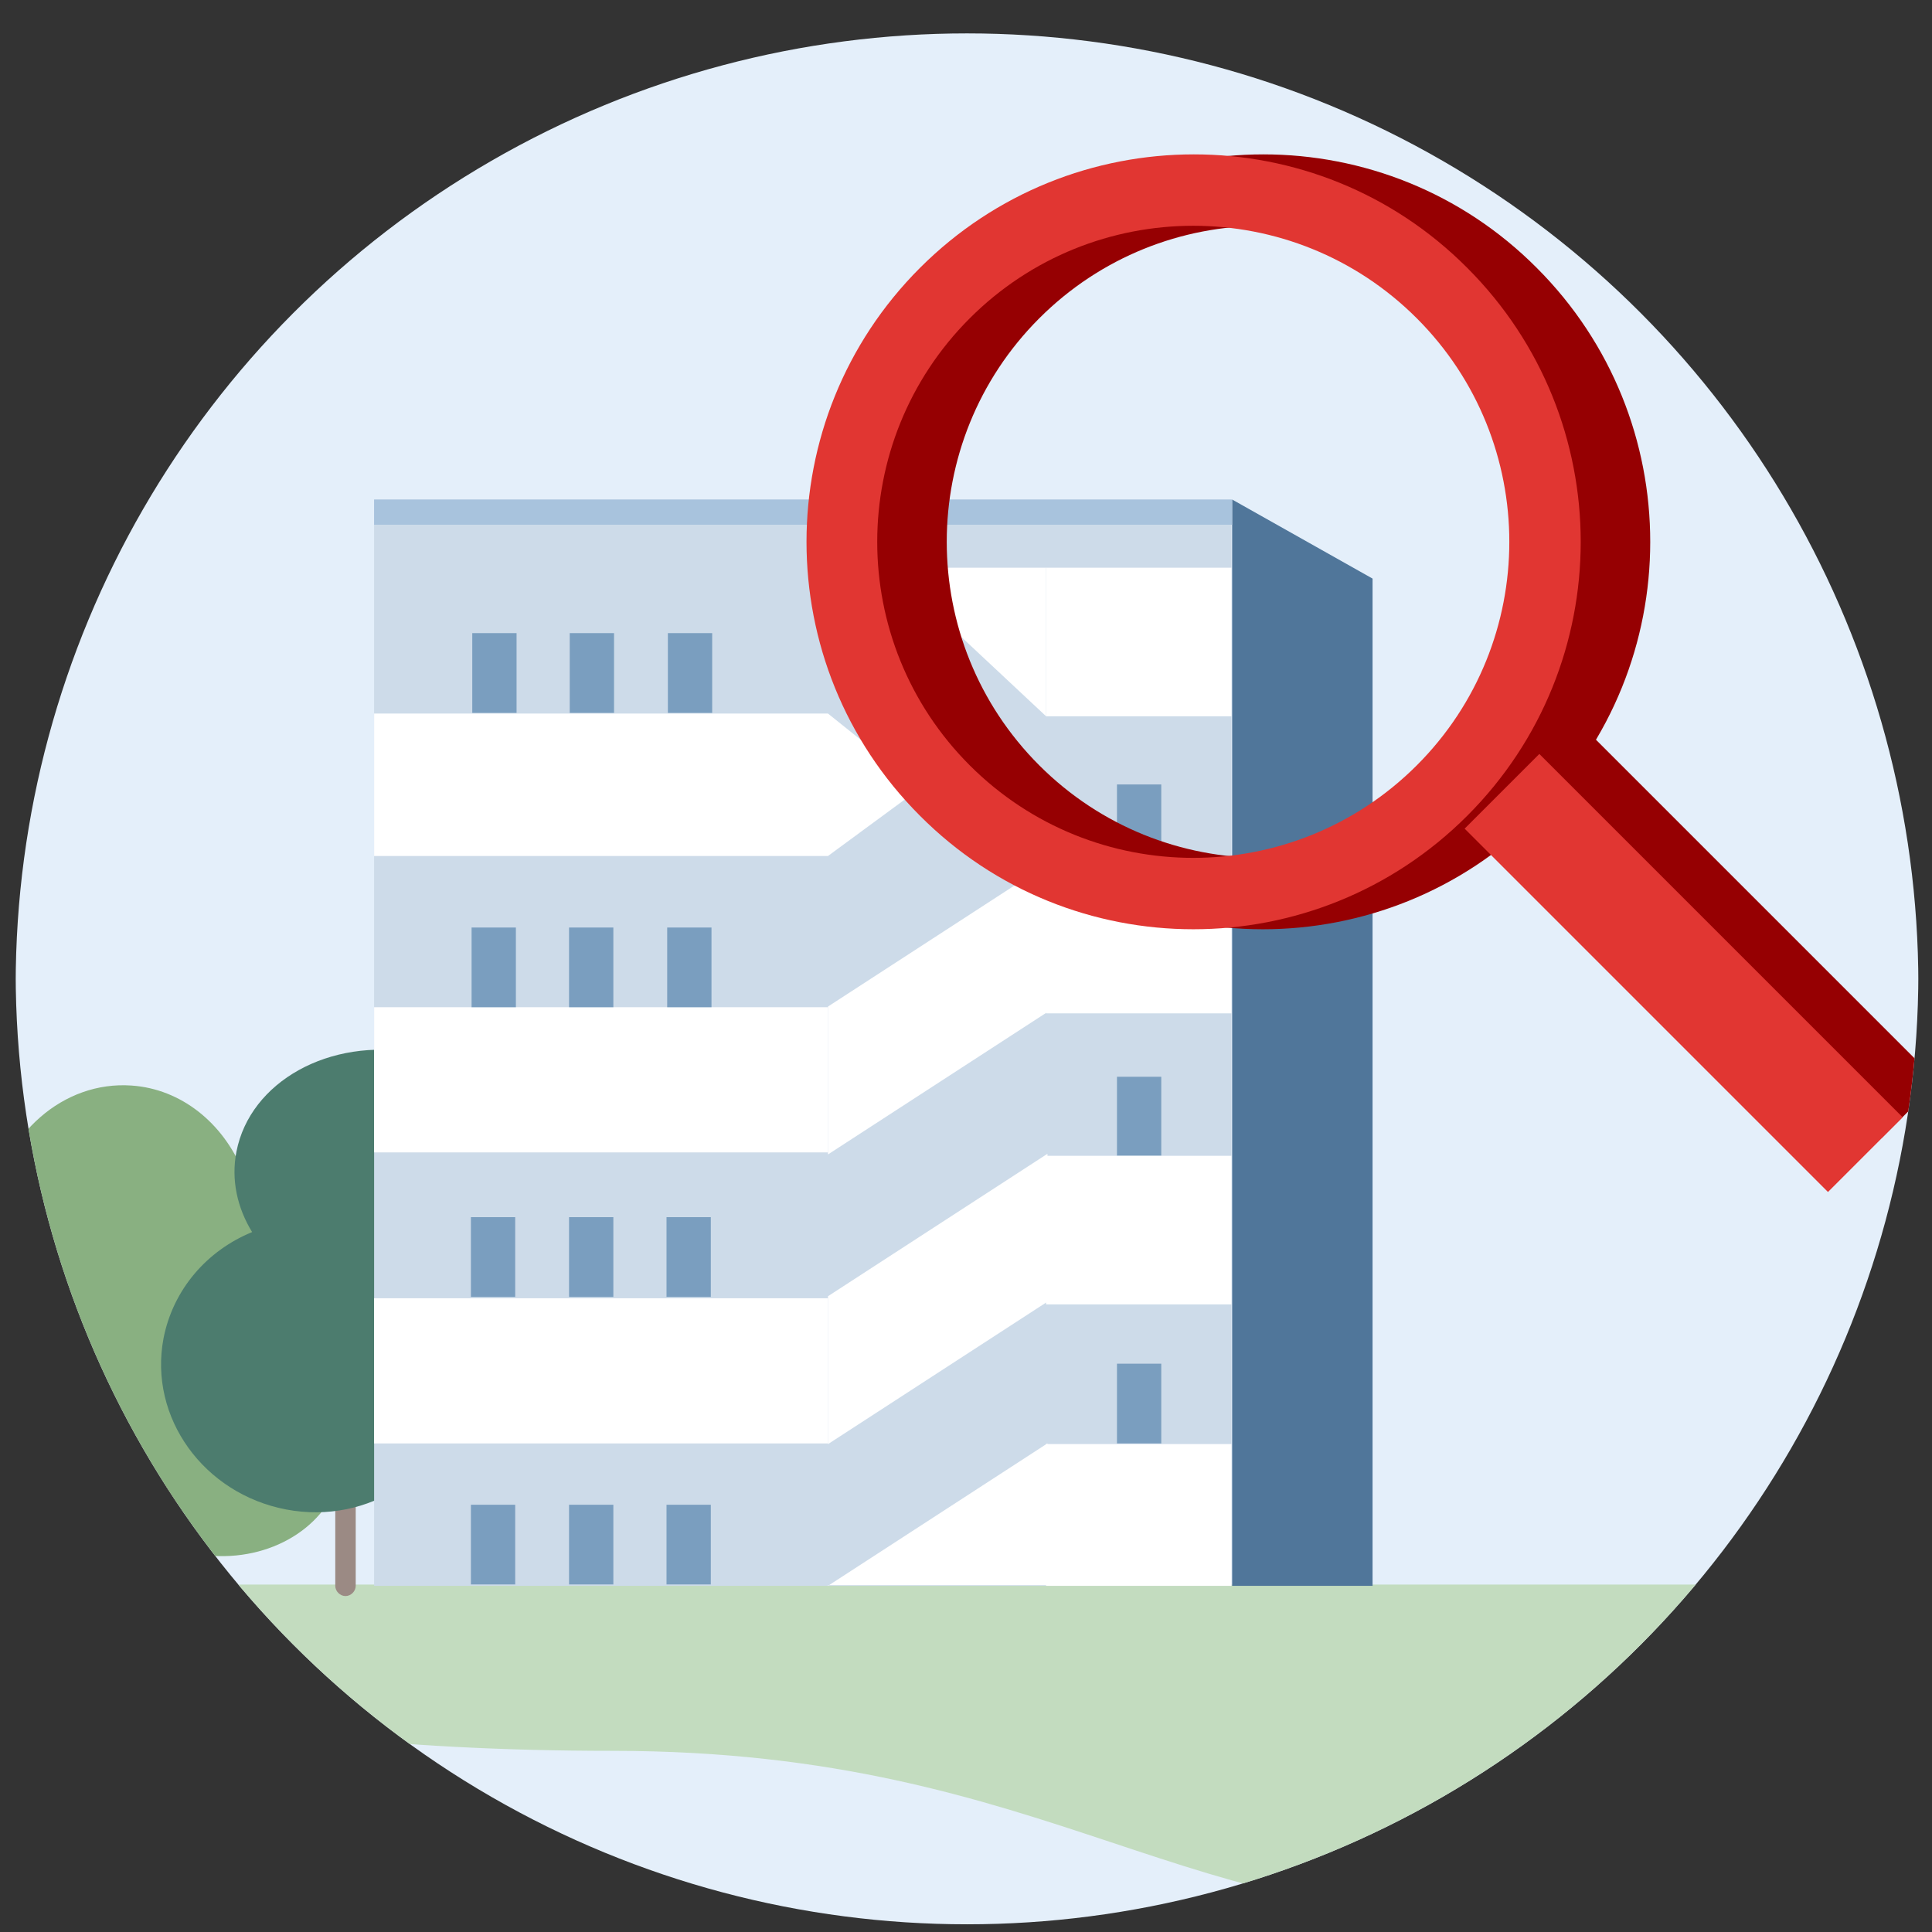
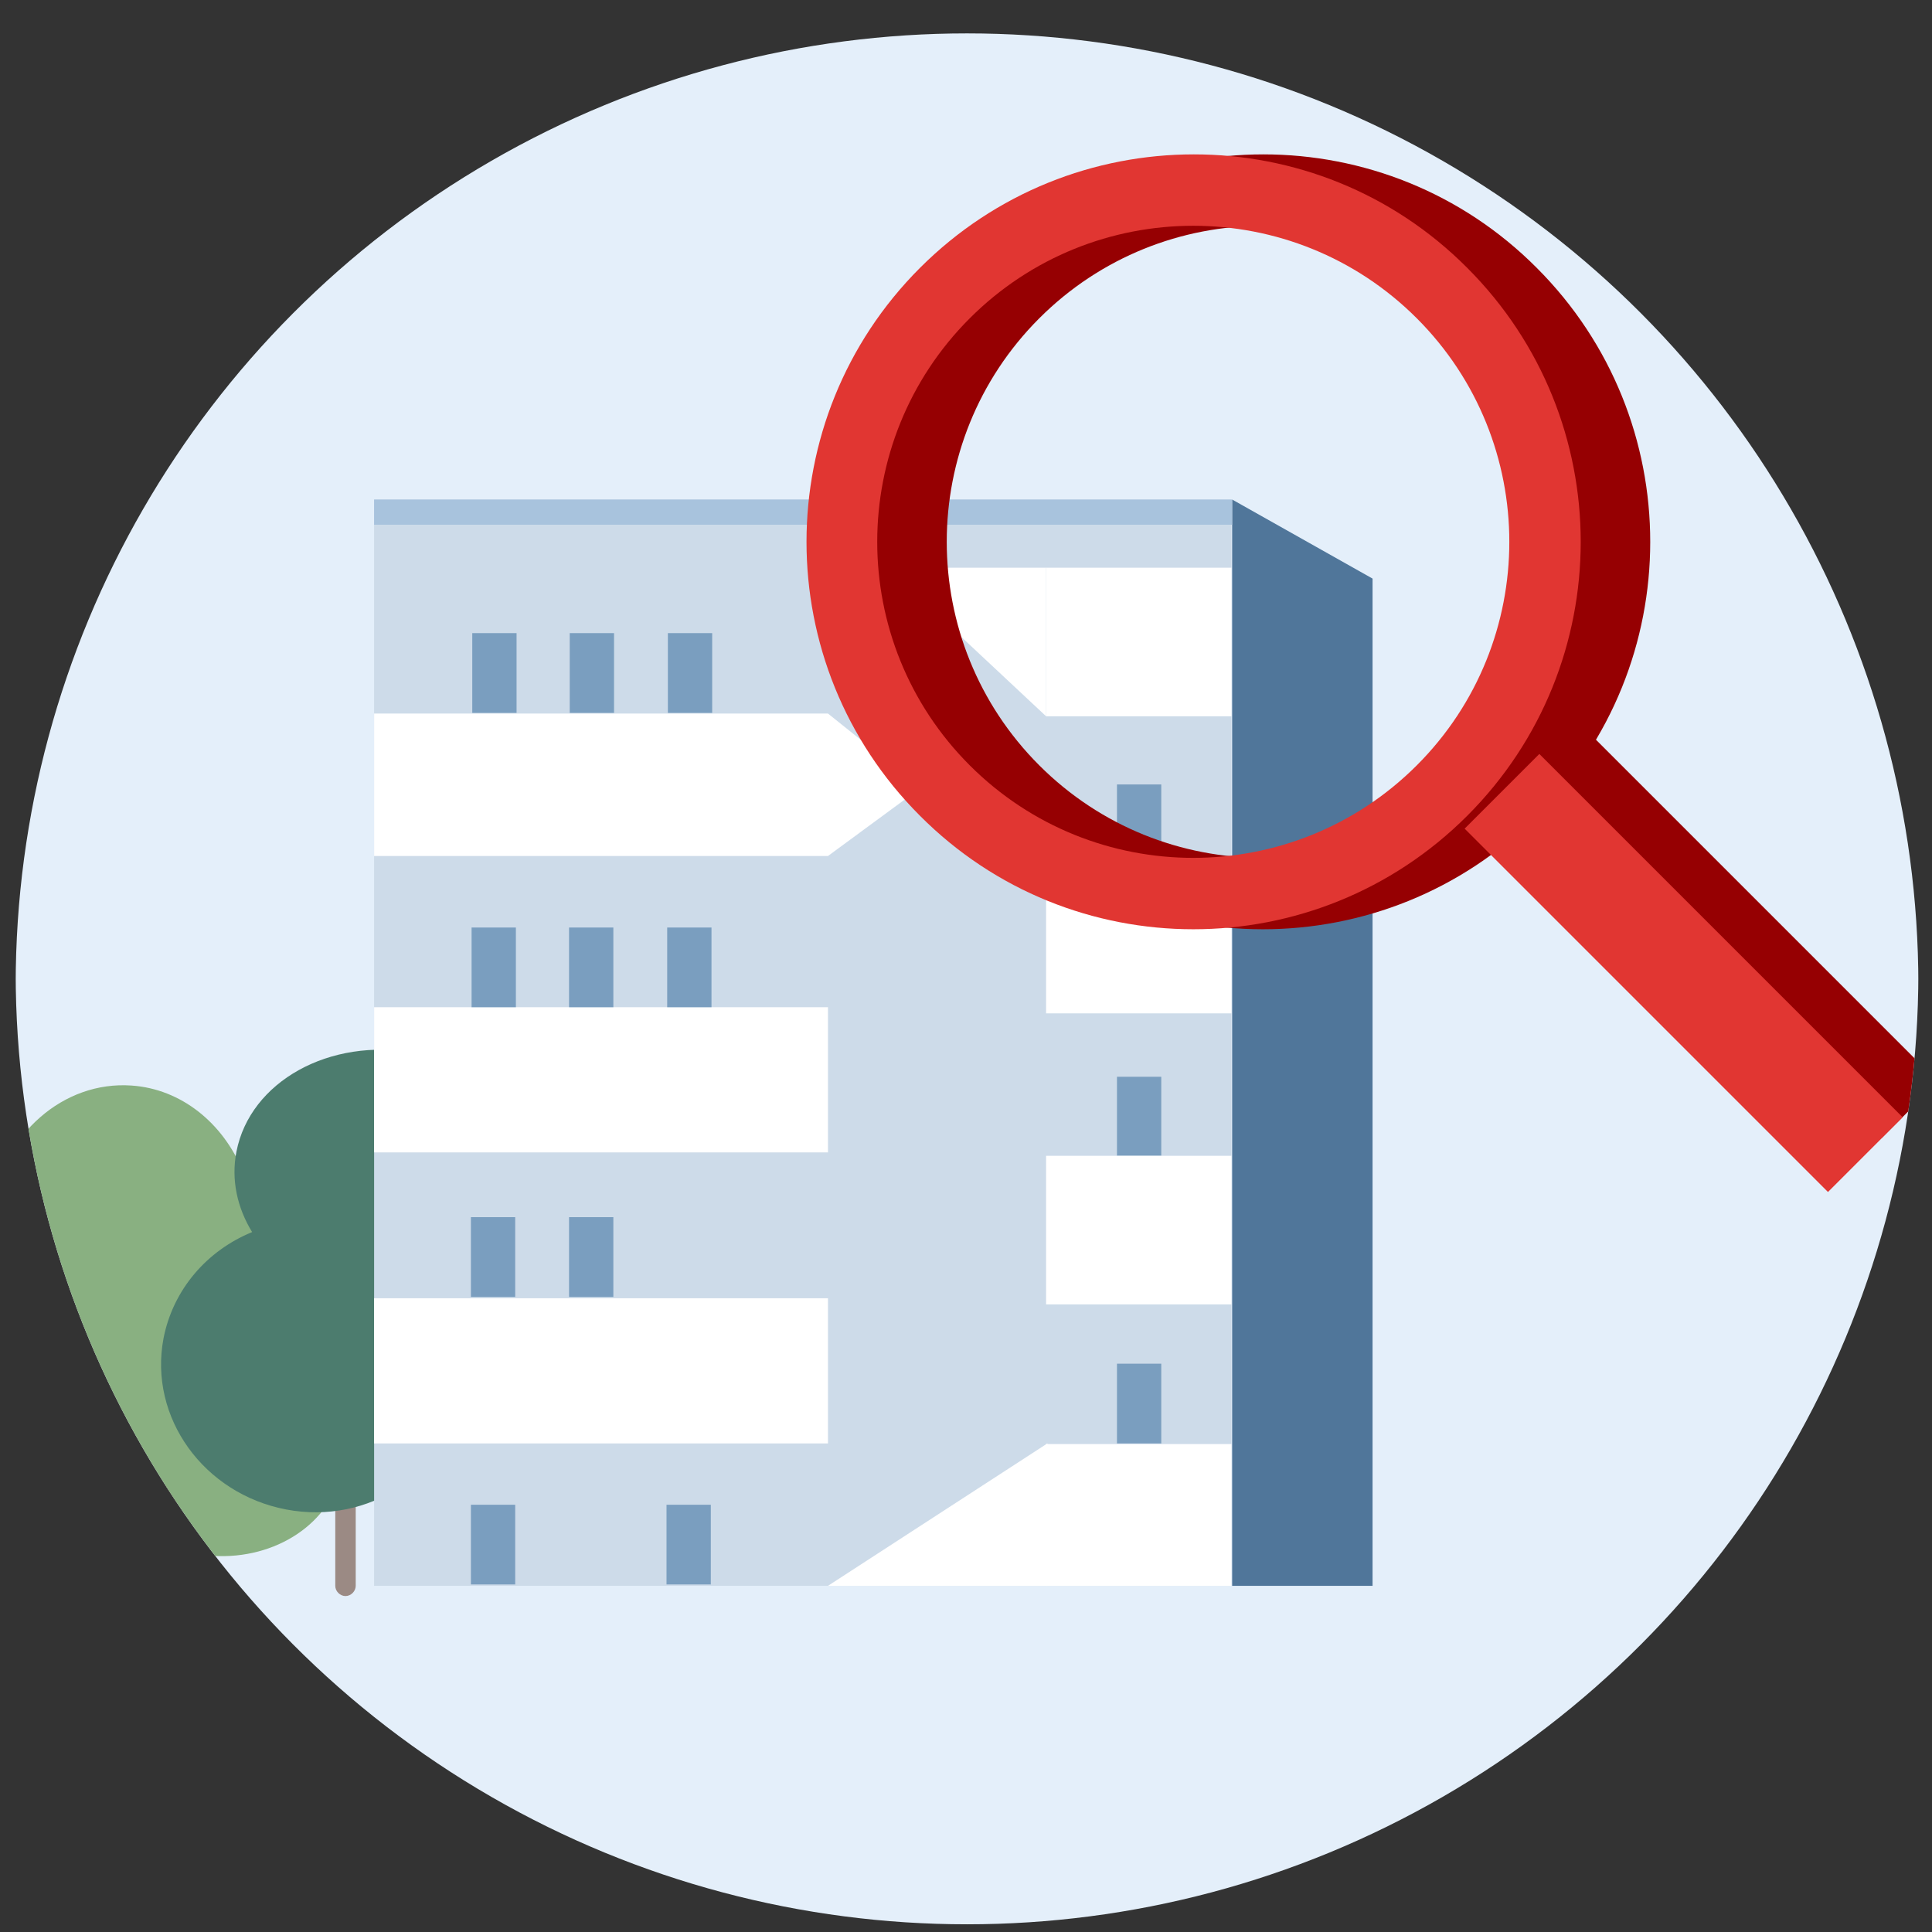
<svg xmlns="http://www.w3.org/2000/svg" id="Layer_1" version="1.1" viewBox="0 0 283.46 283.46">
  <rect x="0" y="0" width="283.46" height="283.46" fill="#333333" stroke="none" />
  <defs>
    <style>
      .st0 {
        fill: #960002;
      }

      .st1 {
        fill: #4c7c6e;
      }

      .st1, .st2, .st3 {
        fill-rule: evenodd;
      }

      .st2 {
        fill: #cddbe9;
      }

      .st4 {
        fill: #e13632;
      }

      .st5 {
        fill: #fff;
      }

      .st6 {
        fill: none;
      }

      .st7 {
        fill: #e4effa;
      }

      .st8 {
        fill: #50769a;
      }

      .st9 {
        fill: #a8c3dd;
      }

      .st10 {
        fill: #9b8a84;
      }

      .st3 {
        fill: #89b081;
      }

      .st11 {
        fill: #7a9ebf;
      }

      .st12 {
        clip-path: url(#clippath);
      }

      .st13 {
        fill: #c3dcbf;
      }
    </style>
    <clipPath id="clippath">
      <circle class="st6" cx="141.88" cy="142.75" r="139.58" />
    </clipPath>
  </defs>
  <rect class="st6" x="353.76" y="38.1" width="87.99" height="87.99" />
  <g class="st12">
    <g>
      <circle class="st7" cx="141.88" cy="144.48" r="139.58" />
      <g>
-         <path class="st13" d="M223.97,280.07c42.79-4.1,64.99-23.3,70.89-47.59H10.5c-21.8,11.5,14.4,24.4,79.39,24.4s85.29,28,134.08,23.3v-.1Z" />
        <path class="st10" d="M24.5,217.77h0c.8,0,1.5.7,1.5,1.5v20.3c0,.8-.7,1.5-1.5,1.5h0c-.8,0-1.5-.7-1.5-1.5v-20.3c0-.8.7-1.5,1.5-1.5Z" />
        <path class="st10" d="M50.69,210.87h0c.8,0,1.5.7,1.5,1.5v20.3c0,.8-.7,1.5-1.5,1.5h0c-.8,0-1.5-.7-1.5-1.5v-20.3c0-.8.7-1.5,1.5-1.5Z" />
        <path class="st3" d="M-1.7,208.97c-6-2.9-9.9-9.5-9.4-17,.5-6.7,4.4-12.2,9.7-14.8,1.9-10.8,10.7-18.6,20.7-17.9,7.3.5,13.4,5.5,16.3,12.5,7.8,1.1,13.6,8.1,13,16,0,1-.2,1.9-.5,2.9,7,2.2,11.9,7.7,11.4,13.8-.3,5-4.1,9.1-9.4,11.1-1.4,7.8-9.6,13.3-18.9,12.7-1.7-.1-3.3-.4-4.8-.9-3.1,1.6-6.7,2.4-10.6,2.1-10.5-.7-18.4-9.1-17.8-18.7,0-.6.1-1.2.2-1.8h.1Z" />
        <path class="st1" d="M67.69,204.77c.2-1.3.4-2.5.4-3.8,2,2.3,4.7,3.9,7.9,4.5,7.4,1.4,14.6-3.5,16-11,1.4-7.4-3.5-14.6-10.9-16-.4,0-.8-.1-1.2-.2,0-.3.1-.5.2-.8,1.9-10.3-6.7-20.6-19.2-23-12.5-2.3-24.2,4.2-26.2,14.5-.8,4.1.1,8.2,2.3,11.8-6.6,2.7-11.6,8.4-13,15.6-2.2,11.6,5.9,22.8,18,25.1,12.1,2.3,23.6-5.3,25.8-16.9l-.1.2Z" />
        <path class="st2" d="M180.78,73.29H54.89v159.38h125.78V73.29h.1Z" />
        <path class="st8" d="M180.78,73.29v159.38h20.6V84.89l-20.6-11.6Z" />
        <rect class="st11" x="163.88" y="200.08" width="6.5" height="11.7" />
        <rect class="st11" x="163.88" y="157.98" width="6.5" height="11.6" />
        <rect class="st11" x="163.88" y="115.09" width="6.5" height="11.7" />
        <rect class="st5" x="153.48" y="126.88" width="27.2" height="21.8" />
        <path class="st5" d="M153.48,83.29h27.2v21.8h-27.2v-21.8Z" />
        <path class="st5" d="M153.48,105.09v-21.8h-23.3s23.3,21.8,23.3,21.8Z" />
        <rect class="st5" x="153.48" y="211.87" width="27.2" height="20.8" />
        <rect class="st5" x="153.48" y="169.58" width="27.2" height="21.8" />
-         <path class="st5" d="M121.48,232.67l32.2-20.9v20.8h-32.2v.1Z" />
-         <path class="st5" d="M153.68,169.28l-32.2,20.9v21.7l32.2-20.9v-21.7Z" />
-         <path class="st5" d="M121.48,169.38l32.2-20.9v-21.7l-32.2,20.9v21.7Z" />
+         <path class="st5" d="M121.48,232.67l32.2-20.9v20.8v.1Z" />
        <path class="st5" d="M54.89,104.69h66.59l13.6,10.9-13.6,10H54.89v-20.9Z" />
        <path class="st5" d="M54.89,147.78h66.59v21.3H54.89v-21.3Z" />
        <path class="st5" d="M54.89,190.48h66.59v21.3H54.89v-21.3Z" />
        <rect class="st9" x="54.89" y="73.29" width="125.88" height="3.7" />
        <rect class="st11" x="69.09" y="178.58" width="6.5" height="11.7" />
        <rect class="st11" x="69.19" y="136.08" width="6.5" height="11.7" />
        <rect class="st11" x="69.29" y="92.89" width="6.5" height="11.7" />
        <rect class="st11" x="69.09" y="220.77" width="6.5" height="11.7" />
        <rect class="st11" x="83.49" y="178.58" width="6.5" height="11.7" />
        <rect class="st11" x="83.49" y="136.08" width="6.5" height="11.7" />
        <rect class="st11" x="83.59" y="92.89" width="6.5" height="11.7" />
-         <rect class="st11" x="83.49" y="220.77" width="6.5" height="11.7" />
-         <rect class="st11" x="97.79" y="178.58" width="6.5" height="11.7" />
        <rect class="st11" x="97.89" y="136.08" width="6.5" height="11.7" />
        <rect class="st11" x="97.99" y="92.89" width="6.5" height="11.7" />
        <rect class="st11" x="97.79" y="220.77" width="6.5" height="11.7" />
      </g>
      <g>
        <path class="st0" d="M225.47,39.3c22.2,22.2,22.2,58.19,0,80.39s-58.19,22.2-80.29,0c-22.2-22.2-22.2-58.19,0-80.39,22.2-22.2,58.19-22.2,80.29,0ZM152.48,112.29c18.1,18.1,47.49,18.1,65.59,0,18.1-18.1,18.1-47.49,0-65.59-18.1-18.1-47.49-18.1-65.59,0-18.1,18.1-18.1,47.49,0,65.59Z" />
        <path class="st4" d="M215.27,39.3c22.2,22.2,22.2,58.19,0,80.39-22.2,22.2-58.19,22.2-80.29,0-22.2-22.2-22.2-58.19,0-80.39,22.2-22.2,58.19-22.2,80.29,0ZM142.28,112.29c18.1,18.1,47.49,18.1,65.59,0,18.1-18.1,18.1-47.49,0-65.59-18.1-18.1-47.49-18.1-65.59,0-18.1,18.1-18.1,47.49,0,65.59h0Z" />
        <g>
          <rect class="st0" x="247.7" y="98.49" width="11.7" height="75.39" transform="translate(-22.04 219.18) rotate(-45)" />
          <rect class="st4" x="239.27" y="105.06" width="15.5" height="75.39" transform="translate(-28.59 216.48) rotate(-45)" />
        </g>
      </g>
    </g>
  </g>
</svg>